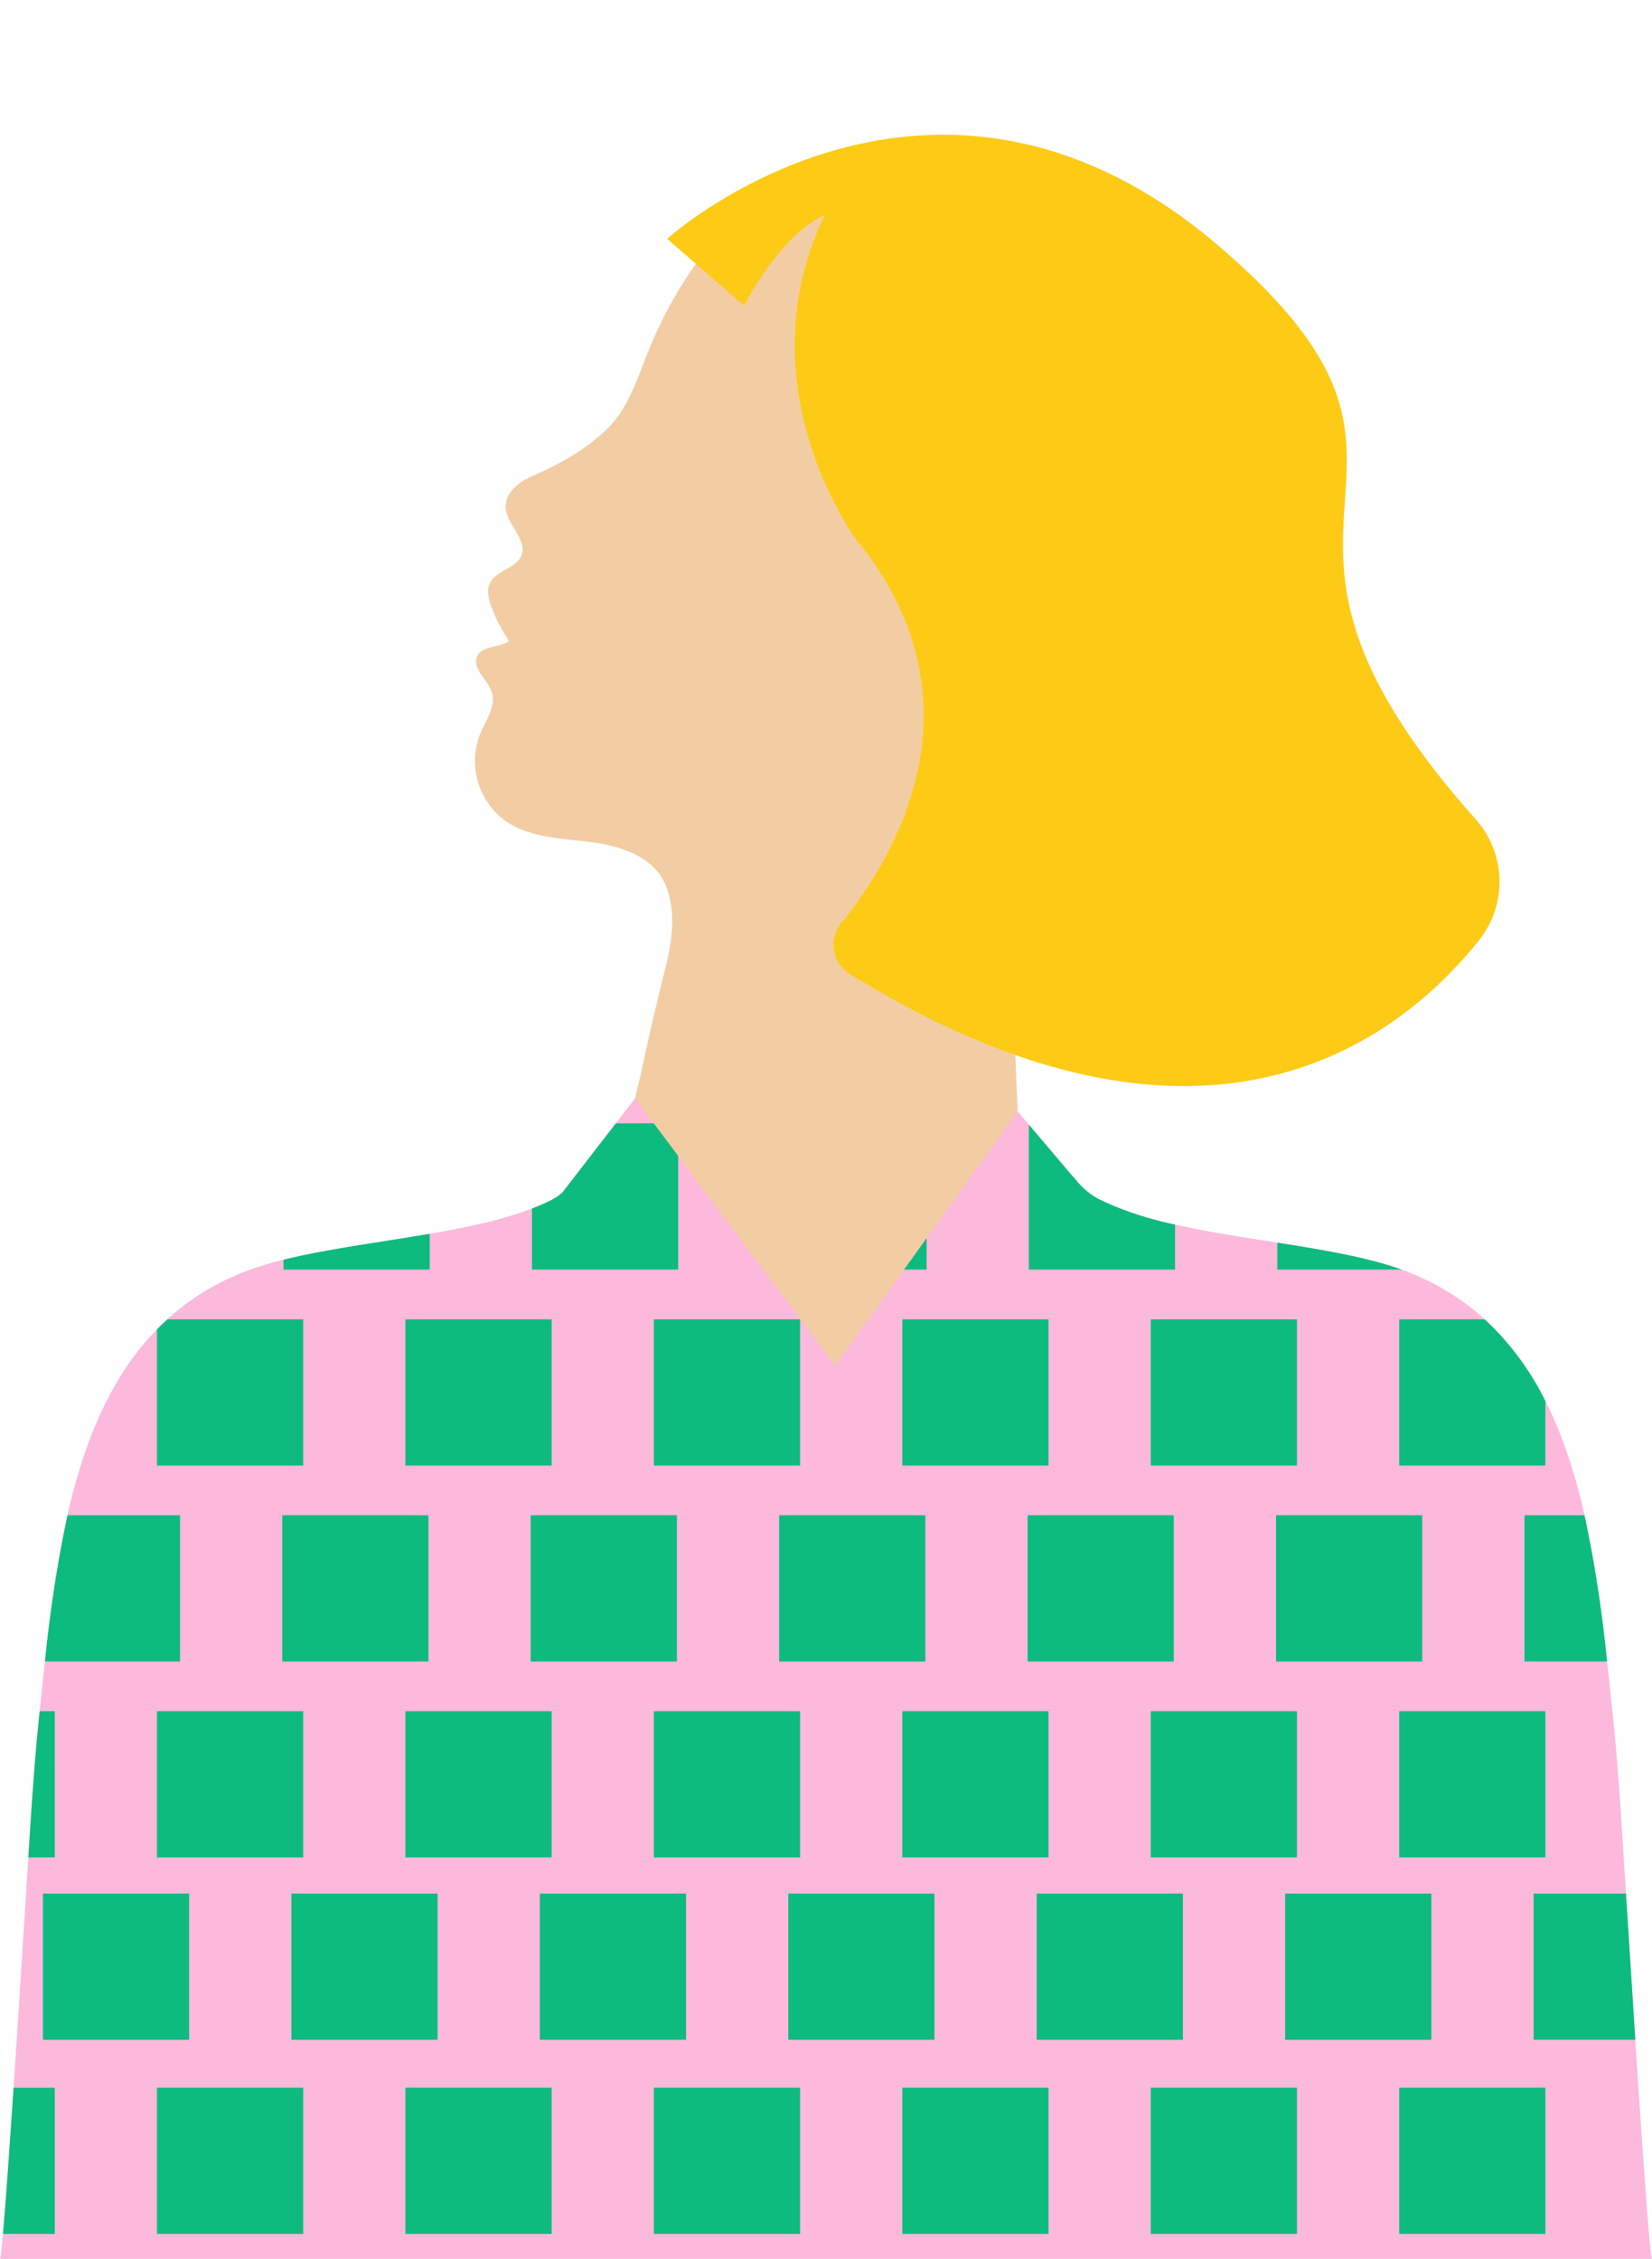
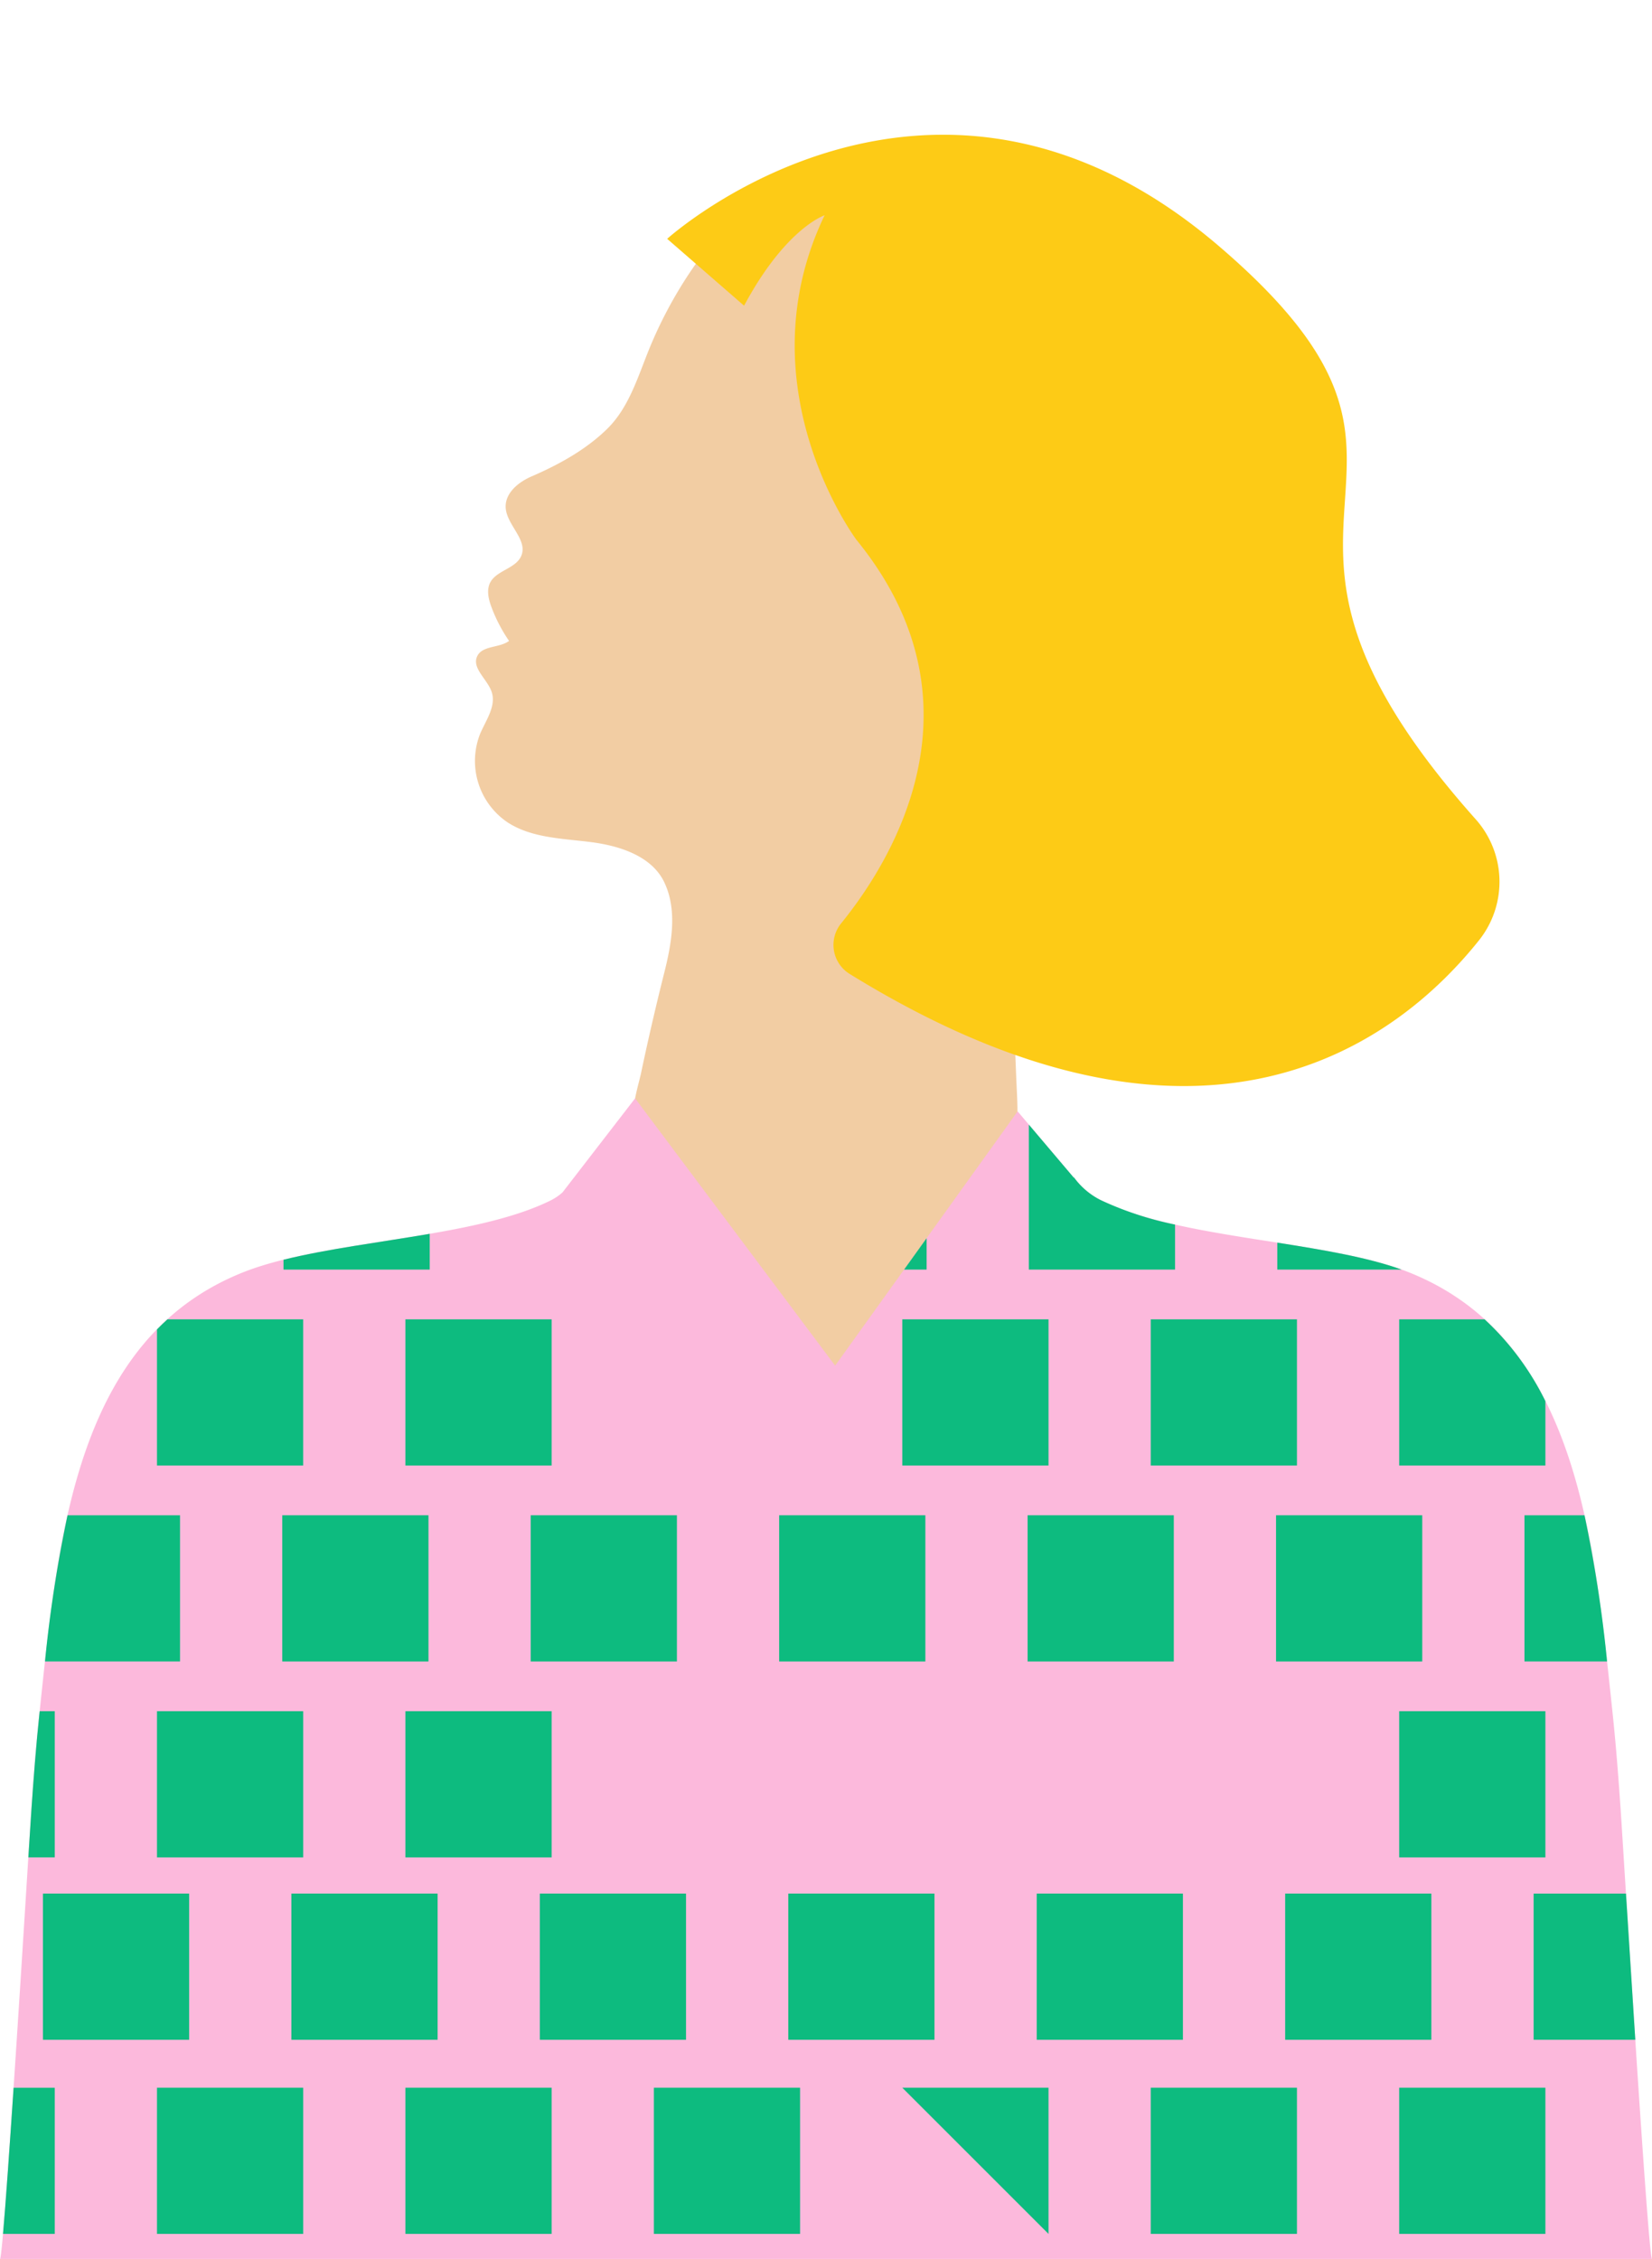
<svg xmlns="http://www.w3.org/2000/svg" data-name="Layer 1" height="469.5" preserveAspectRatio="xMidYMid meet" version="1.0" viewBox="0.0 -28.0 343.3 469.5" width="343.3" zoomAndPan="magnify">
  <g id="change1_1">
    <path d="M242.512,117.918c-3.081,4.89-6.711,9.57-11.531,12.83-5.57,3.75-12.37,5.36-19.1,5.99-1.04.09-2.071.16-3.11.2q.2,4.9.4,9.8.468,11.469.938,22.937.54,13.211,1.081,26.421c.109,2.666.28,5.053.246,7.9a22.8,22.8,0,0,1-1.669,8.526,41.486,41.486,0,0,1-4.277,7.5c-2.819,4.079-6.227,7.636-9.381,11.438q-10.092,12.163-20.153,24.351l-2.914,3.523-34.993-46.58-2.712-5.572-2.02-4.15c-.559-1.148-1.512,0-1.509-1.329,0-1.465,1.1-5.207,1.4-6.638,1.463-6.958,3.091-13.986,4.827-20.881,1.51-6,2.8-12.99,0-18.83-2.579-5.41-9.209-7.56-15.19-8.33s-12.43-.84-17.459-4.17a15.4,15.4,0,0,1-5.63-18.3c1.219-2.87,3.409-5.81,2.409-8.77-.9-2.64-4.2-4.94-2.98-7.43,1.091-2.23,4.6-1.65,6.6-3.15a32.415,32.415,0,0,1-3.649-7.01c-.62-1.66-1.07-3.56-.271-5.12,1.331-2.56,5.4-2.91,6.48-5.6,1.31-3.23-2.85-6.23-3.24-9.72-.329-3.12,2.49-5.51,5.411-6.76,5.639-2.44,11.19-5.51,15.579-9.78,4.921-4.77,6.681-11.76,9.38-18.04,5.7-13.36,16.19-28.4,29.39-34.78,11.031,2.98,22.7,13.1,31.651,20.16a54.351,54.351,0,0,1,9.26,8.58,41.408,41.408,0,0,1,6.409,13.04,104.608,104.608,0,0,1,4.85,31.52,46.893,46.893,0,0,1,12.25.27c8.19,1.39,16.57,6.71,18.64,15.08C249.7,104.238,246.452,111.658,242.512,117.918Z" fill="#f2cda3" />
  </g>
  <g id="change2_1">
    <path d="M154.627,35.537l-15.982-13.9s54.886-49.671,114.664,1.521c56.816,48.656-4.836,53.755,53.286,119.038a19.53,19.53,0,0,1,.854,25.107c-16.664,20.958-57.062,52.688-130.88,7.114a7.086,7.086,0,0,1-1.813-10.46c10.57-13,30.944-45.728,3.239-79.739,0,0-23.783-31.762-6.633-67.474C171.362,16.739,163.273,19.38,154.627,35.537Z" fill="#fdcb16" />
  </g>
  <g id="change3_1">
    <path d="M343.31,441.478H0c.81.01,5.96-85.3,6.53-93.45.43-6.3.95-13.22,1.72-20.47,3.84-36.19,7.43-77.36,42.43-91.19,16.96-6.69,47.3-6.65,63.88-14.94a11.378,11.378,0,0,0,2.33-1.6l15.09-19.55,24.47,32.7,17.1,22.85,17.73-24.71.09-.13,20.1-28.01,11.67,13.78a.176.176,0,0,1,.05-.04,15.416,15.416,0,0,0,5.56,4.71c16.58,8.29,46.92,8.25,63.87,14.94,35,13.83,38.6,55,42.44,91.19.77,7.25,1.29,14.17,1.72,20.47C337.34,356.178,342.49,441.488,343.31,441.478Z" fill="#fcb9dc" />
  </g>
  <g id="change4_1">
    <path d="M89.3,235.862v-7.435c-10.394,1.787-21.323,3.139-30.383,5.39v2.045Z" fill="#0dbb7f" />
  </g>
  <g id="change4_2">
-     <path d="M140.93,235.862V212.237l-5.057-6.758h-7.906l-11.075,14.349a11.357,11.357,0,0,1-2.331,1.6c-1.259.63-2.607,1.207-4.014,1.747v12.687Z" fill="#0dbb7f" />
-   </g>
+     </g>
  <g id="change4_3">
    <path d="M192.559 229.334L191.371 230.988 191.282 231.118 187.878 235.862 192.559 235.862 192.559 229.334z" fill="#0dbb7f" />
  </g>
  <g id="change4_4">
    <path d="M244.187,235.862v-9.353a69.227,69.227,0,0,1-15.436-5.081,15.416,15.416,0,0,1-5.56-4.71.16.16,0,0,0-.049.04L213.8,205.733v30.129Z" fill="#0dbb7f" />
  </g>
  <g id="change4_5">
    <path d="M291.265,235.862c-7.135-2.57-16.343-4.1-25.832-5.6v5.6Z" fill="#0dbb7f" />
  </g>
  <g id="change4_6">
    <path d="M63,276.585V246.2H34.793q-1.12,1.02-2.172,2.1v28.286Z" fill="#0dbb7f" />
  </g>
  <g id="change4_7">
    <path d="M84.249 246.202H114.632V276.585H84.249z" fill="#0dbb7f" />
  </g>
  <g id="change4_8">
-     <path d="M135.878 246.202H166.261V276.585H135.878z" fill="#0dbb7f" />
-   </g>
+     </g>
  <g id="change4_9">
    <path d="M187.506 246.202H217.889V276.585H187.506z" fill="#0dbb7f" />
  </g>
  <g id="change4_10">
    <path d="M239.135 246.202H269.518V276.585H239.135z" fill="#0dbb7f" />
  </g>
  <g id="change4_11">
    <path d="M290.763,276.585h30.383V263.2A57.934,57.934,0,0,0,308.51,246.2H290.763Z" fill="#0dbb7f" />
  </g>
  <g id="change4_12">
    <path d="M37.413,286.926H14.032a277.66,277.66,0,0,0-4.685,30.383H37.413Z" fill="#0dbb7f" />
  </g>
  <g id="change4_13">
    <path d="M58.659 286.926H89.042V317.309H58.659z" fill="#0dbb7f" />
  </g>
  <g id="change4_14">
    <path d="M110.287 286.926H140.67V317.309H110.287z" fill="#0dbb7f" />
  </g>
  <g id="change4_15">
    <path d="M161.916 286.926H192.299V317.309H161.916z" fill="#0dbb7f" />
  </g>
  <g id="change4_16">
    <path d="M213.544 286.926H243.927V317.309H213.544z" fill="#0dbb7f" />
  </g>
  <g id="change4_17">
    <path d="M265.173 286.926H295.556V317.309H265.173z" fill="#0dbb7f" />
  </g>
  <g id="change4_18">
    <path d="M316.8,317.309h17.164a277.181,277.181,0,0,0-4.687-30.383H316.8Z" fill="#0dbb7f" />
  </g>
  <g id="change4_19">
    <path d="M11.375,327.649H8.242c-.764,7.217-1.282,14.106-1.71,20.379-.1,1.381-.325,4.983-.642,10h5.485Z" fill="#0dbb7f" />
  </g>
  <g id="change4_20">
    <path d="M32.621 327.649H63.004V358.032H32.621z" fill="#0dbb7f" />
  </g>
  <g id="change4_21">
    <path d="M84.249 327.649H114.632V358.032H84.249z" fill="#0dbb7f" />
  </g>
  <g id="change4_22">
-     <path d="M135.878 327.649H166.261V358.032H135.878z" fill="#0dbb7f" />
-   </g>
+     </g>
  <g id="change4_23">
-     <path d="M187.506 327.649H217.889V358.032H187.506z" fill="#0dbb7f" />
-   </g>
+     </g>
  <g id="change4_24">
-     <path d="M239.135 327.649H269.518V358.032H239.135z" fill="#0dbb7f" />
-   </g>
+     </g>
  <g id="change4_25">
    <path d="M290.763 327.649H321.146V358.032H290.763z" fill="#0dbb7f" />
  </g>
  <g id="change4_26">
    <path d="M8.925 365.555H39.308V395.938H8.925z" fill="#0dbb7f" />
  </g>
  <g id="change4_27">
    <path d="M60.554 365.555H90.937V395.938H60.554z" fill="#0dbb7f" />
  </g>
  <g id="change4_28">
    <path d="M112.182 365.555H142.565V395.938H112.182z" fill="#0dbb7f" />
  </g>
  <g id="change4_29">
    <path d="M163.811 365.555H194.194V395.938H163.811z" fill="#0dbb7f" />
  </g>
  <g id="change4_30">
    <path d="M215.439 365.555H245.822V395.938H215.439z" fill="#0dbb7f" />
  </g>
  <g id="change4_31">
    <path d="M267.067 365.555H297.45V395.938H267.067z" fill="#0dbb7f" />
  </g>
  <g id="change4_32">
    <path d="M318.7,365.555v30.383h21.131c-.7-10.781-1.389-21.661-1.937-30.383Z" fill="#0dbb7f" />
  </g>
  <g id="change4_33">
    <path d="M11.375,405.9H2.824c-.84,12.613-1.644,24.046-2.2,30.383H11.375Z" fill="#0dbb7f" />
  </g>
  <g id="change4_34">
    <path d="M32.621 405.895H63.004V436.278H32.621z" fill="#0dbb7f" />
  </g>
  <g id="change4_35">
    <path d="M84.249 405.895H114.632V436.278H84.249z" fill="#0dbb7f" />
  </g>
  <g id="change4_36">
    <path d="M135.878 405.895H166.261V436.278H135.878z" fill="#0dbb7f" />
  </g>
  <g id="change4_37">
-     <path d="M187.506 405.895H217.889V436.278H187.506z" fill="#0dbb7f" />
+     <path d="M187.506 405.895H217.889V436.278z" fill="#0dbb7f" />
  </g>
  <g id="change4_38">
    <path d="M239.135 405.895H269.518V436.278H239.135z" fill="#0dbb7f" />
  </g>
  <g id="change4_39">
    <path d="M290.763 405.895H321.146V436.278H290.763z" fill="#0dbb7f" />
  </g>
</svg>